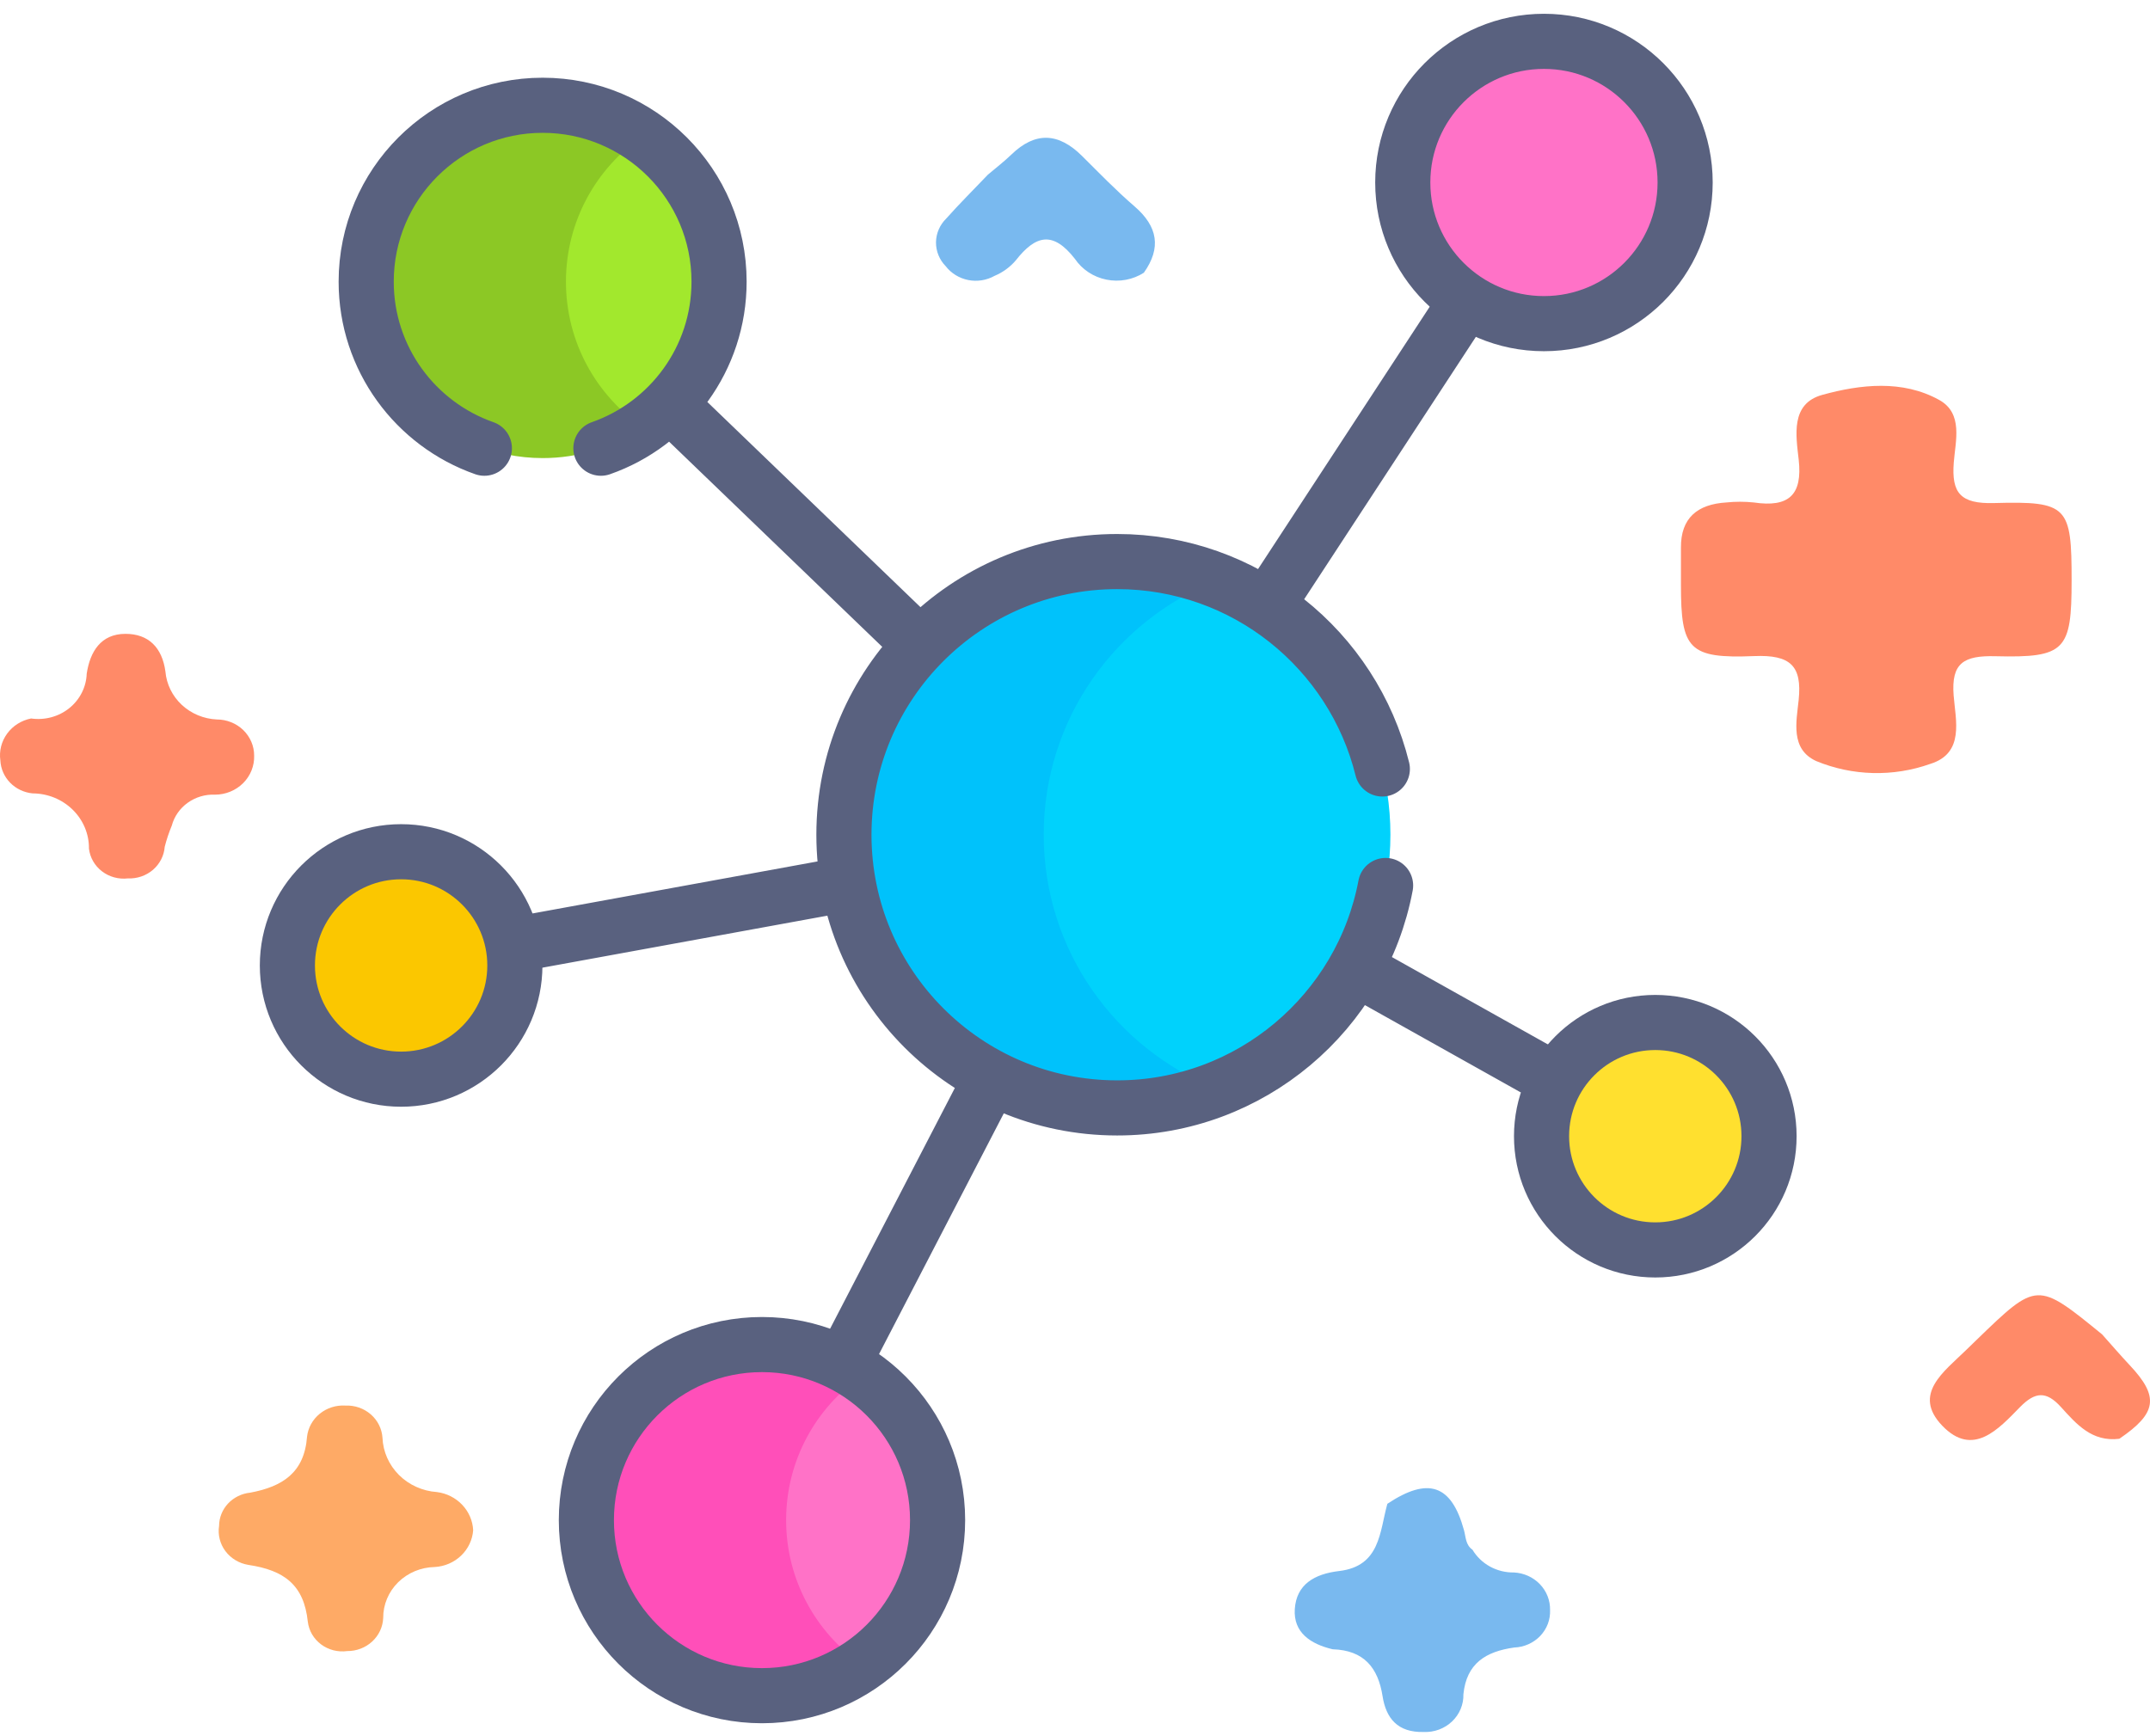
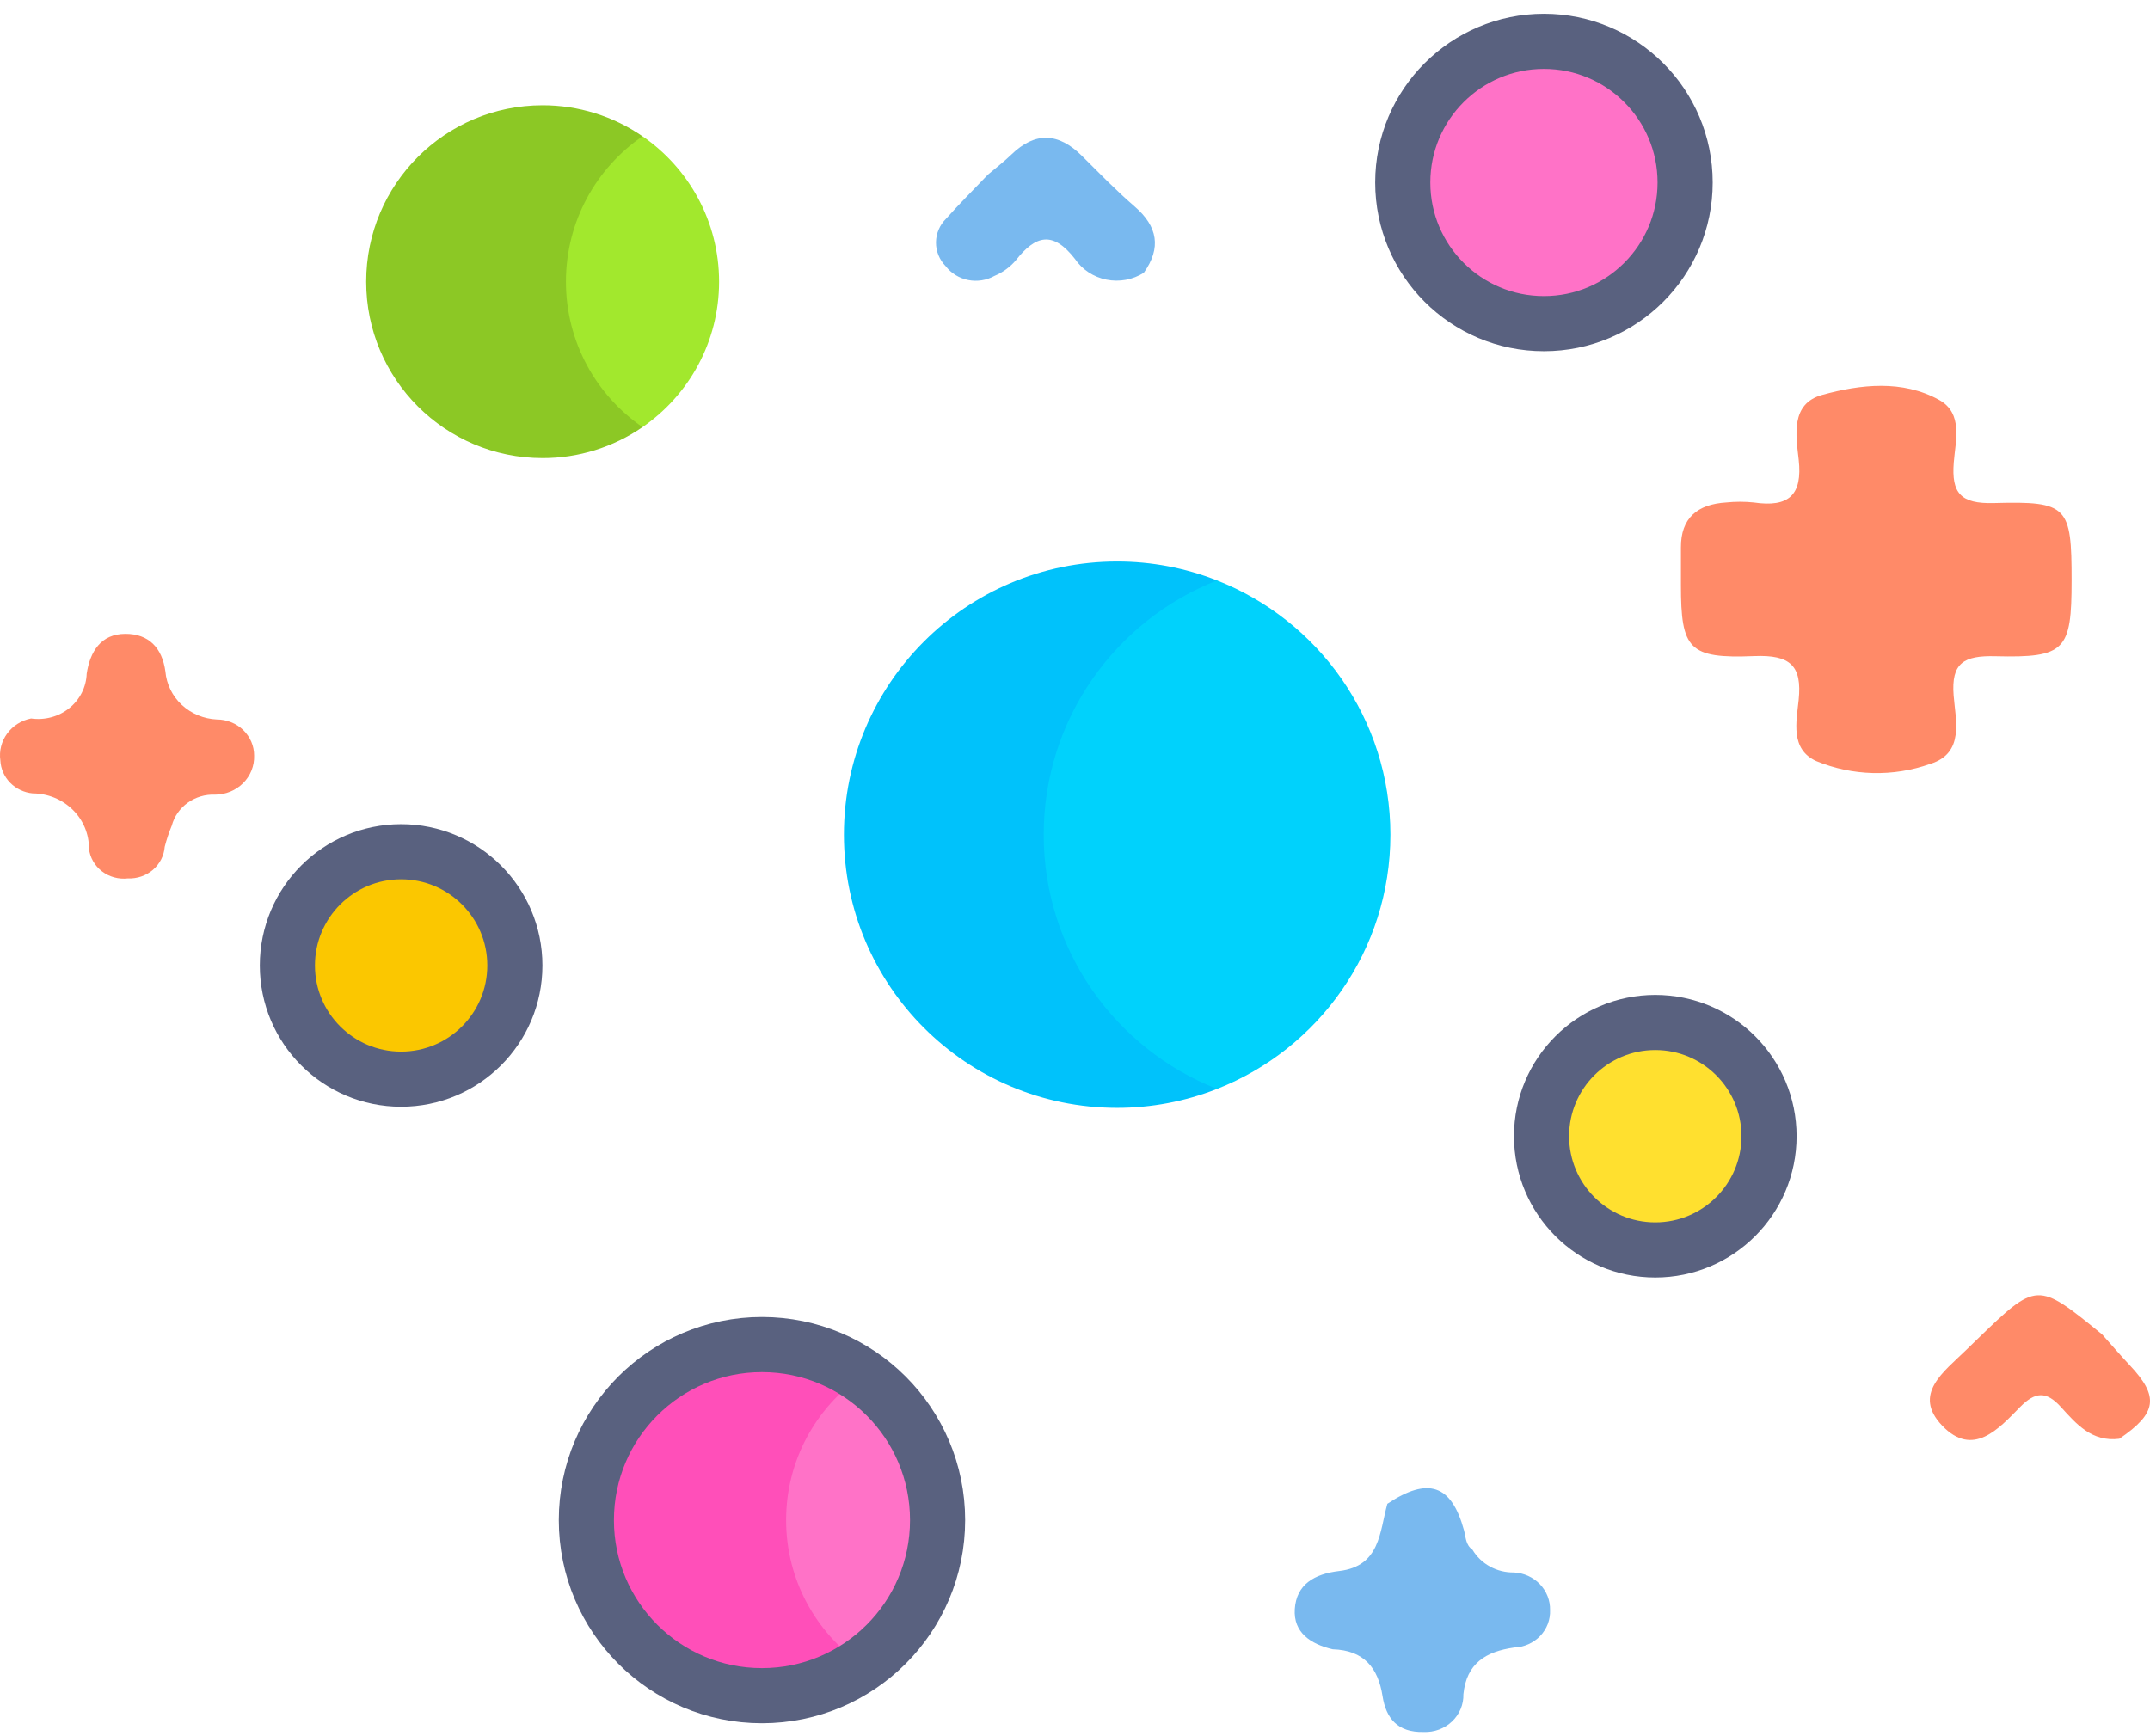
<svg xmlns="http://www.w3.org/2000/svg" width="78" height="63" viewBox="0 0 78 63" fill="none">
  <path d="M48.348 59.846C47.548 59.657 46.918 59.24 46.974 58.386C47.033 57.493 47.683 57.112 48.586 57.006C50.076 56.83 50.05 55.583 50.332 54.567C51.813 53.582 52.658 53.867 53.112 55.525C53.182 55.779 53.168 56.059 53.421 56.235C53.573 56.489 53.792 56.7 54.057 56.845C54.322 56.99 54.621 57.064 54.925 57.059C55.284 57.077 55.622 57.23 55.866 57.484C56.111 57.739 56.243 58.076 56.235 58.423C56.242 58.595 56.214 58.766 56.153 58.928C56.091 59.089 55.997 59.237 55.877 59.363C55.756 59.489 55.611 59.591 55.449 59.663C55.288 59.735 55.113 59.776 54.935 59.782C53.902 59.928 53.204 60.357 53.091 61.478C53.096 61.661 53.062 61.843 52.991 62.013C52.92 62.183 52.814 62.337 52.679 62.465C52.543 62.594 52.382 62.694 52.205 62.76C52.028 62.825 51.839 62.855 51.65 62.847C50.703 62.871 50.284 62.349 50.158 61.547C49.997 60.519 49.486 59.881 48.348 59.846Z" fill="#79B9EF" />
  <path d="M76.887 52.208C75.888 52.331 75.327 51.669 74.77 51.056C74.234 50.464 73.83 50.501 73.281 51.061C72.507 51.852 71.576 52.898 70.46 51.73C69.368 50.587 70.528 49.772 71.316 49C71.449 48.87 71.583 48.741 71.716 48.612C73.903 46.496 73.903 46.496 76.263 48.42C76.594 48.791 76.918 49.168 77.258 49.531C78.34 50.679 78.258 51.275 76.887 52.208Z" fill="#FF8A68" />
-   <path d="M17.166 55.528C17.14 55.875 16.985 56.202 16.729 56.447C16.473 56.693 16.133 56.84 15.773 56.861C15.272 56.87 14.795 57.069 14.444 57.415C14.094 57.761 13.899 58.227 13.902 58.712C13.888 59.036 13.744 59.343 13.501 59.566C13.257 59.79 12.933 59.914 12.597 59.911C12.431 59.934 12.261 59.924 12.098 59.883C11.936 59.841 11.783 59.769 11.65 59.67C11.517 59.57 11.405 59.446 11.322 59.305C11.239 59.163 11.187 59.007 11.167 58.846C11.027 57.507 10.307 56.978 9.011 56.784C8.677 56.73 8.378 56.551 8.179 56.286C7.981 56.022 7.898 55.692 7.948 55.368C7.95 55.068 8.066 54.779 8.274 54.557C8.483 54.335 8.769 54.194 9.077 54.163C10.253 53.944 11.042 53.433 11.139 52.133C11.176 51.808 11.342 51.508 11.602 51.298C11.862 51.087 12.196 50.981 12.534 51.003C12.872 50.989 13.201 51.104 13.452 51.322C13.703 51.541 13.855 51.846 13.876 52.171C13.897 52.677 14.11 53.157 14.474 53.521C14.838 53.884 15.329 54.105 15.851 54.141C16.204 54.186 16.529 54.35 16.769 54.604C17.009 54.857 17.15 55.184 17.166 55.528Z" fill="#FEAA66" />
  <path d="M35.843 6.335C36.125 6.095 36.422 5.87 36.687 5.613C37.564 4.761 38.408 4.817 39.254 5.658C39.879 6.279 40.493 6.914 41.16 7.489C42.005 8.217 42.137 8.997 41.498 9.896C41.3 10.023 41.078 10.11 40.845 10.153C40.612 10.196 40.373 10.194 40.141 10.147C39.908 10.101 39.688 10.01 39.492 9.881C39.296 9.752 39.128 9.587 38.998 9.395C38.197 8.365 37.568 8.537 36.856 9.443C36.648 9.69 36.382 9.884 36.079 10.011C35.791 10.172 35.451 10.226 35.125 10.161C34.799 10.096 34.508 9.917 34.309 9.659C34.08 9.425 33.954 9.114 33.957 8.791C33.961 8.469 34.094 8.16 34.328 7.931C34.813 7.385 35.336 6.868 35.843 6.335Z" fill="#79B9EF" />
  <path d="M1.127 26.071C1.373 26.106 1.623 26.091 1.863 26.026C2.102 25.962 2.324 25.849 2.515 25.695C2.706 25.541 2.86 25.35 2.969 25.134C3.078 24.919 3.138 24.683 3.146 24.443C3.268 23.646 3.658 23.003 4.546 23C5.39 22.997 5.883 23.499 6.001 24.366C6.04 24.825 6.251 25.255 6.594 25.576C6.938 25.896 7.39 26.085 7.867 26.107C8.044 26.107 8.221 26.141 8.385 26.207C8.55 26.273 8.699 26.369 8.825 26.491C8.95 26.613 9.05 26.758 9.118 26.916C9.186 27.076 9.221 27.246 9.22 27.418C9.226 27.602 9.194 27.785 9.125 27.957C9.057 28.128 8.953 28.285 8.821 28.417C8.688 28.549 8.53 28.654 8.354 28.726C8.179 28.798 7.991 28.835 7.8 28.835C7.446 28.82 7.097 28.924 6.812 29.128C6.526 29.332 6.322 29.624 6.233 29.956C6.129 30.207 6.043 30.464 5.976 30.726C5.952 31.048 5.798 31.348 5.549 31.563C5.299 31.777 4.972 31.889 4.638 31.874C4.472 31.893 4.303 31.88 4.142 31.836C3.981 31.792 3.831 31.718 3.7 31.617C3.568 31.516 3.459 31.392 3.378 31.25C3.297 31.108 3.246 30.953 3.227 30.792C3.23 30.53 3.179 30.271 3.078 30.029C2.976 29.787 2.826 29.566 2.636 29.38C2.446 29.194 2.22 29.046 1.971 28.944C1.722 28.843 1.454 28.79 1.183 28.789C0.873 28.759 0.583 28.622 0.368 28.402C0.154 28.183 0.028 27.896 0.013 27.595C-0.036 27.251 0.052 26.903 0.259 26.62C0.465 26.337 0.776 26.14 1.127 26.071Z" fill="#FF8A68" />
  <path d="M75.156 21.066C75.156 23.597 74.933 23.875 72.393 23.812C71.243 23.782 70.784 24.057 70.876 25.235C70.946 26.133 71.282 27.332 70.025 27.72C68.683 28.197 67.204 28.159 65.89 27.616C64.943 27.182 65.173 26.181 65.254 25.4C65.382 24.156 64.954 23.753 63.638 23.807C61.265 23.904 60.984 23.554 60.983 21.237C60.983 20.782 60.986 20.326 60.983 19.871C60.976 18.8 61.575 18.296 62.633 18.232C62.961 18.198 63.293 18.198 63.621 18.232C64.903 18.423 65.397 17.957 65.255 16.68C65.158 15.807 64.948 14.648 66.112 14.328C67.496 13.947 69.018 13.774 70.35 14.511C71.231 14.999 70.942 16 70.881 16.781C70.795 17.887 71.121 18.289 72.343 18.254C75.025 18.179 75.157 18.375 75.156 21.066Z" fill="#FF8A68" />
  <path d="M56.013 11.744C58.842 11.744 61.135 9.451 61.135 6.622C61.135 3.793 58.842 1.5 56.013 1.5C53.184 1.5 50.891 3.793 50.891 6.622C50.891 9.451 53.184 11.744 56.013 11.744Z" fill="#FF72C7" />
  <path d="M60.052 45.355C62.331 45.355 64.179 43.507 64.179 41.228C64.179 38.949 62.331 37.102 60.052 37.102C57.773 37.102 55.926 38.949 55.926 41.228C55.926 43.507 57.773 45.355 60.052 45.355Z" fill="#FFE02F" />
  <path d="M14.552 39.159C16.831 39.159 18.679 37.312 18.679 35.033C18.679 32.754 16.831 30.906 14.552 30.906C12.273 30.906 10.426 32.754 10.426 35.033C10.426 37.312 12.273 39.159 14.552 39.159Z" fill="#FBC700" />
  <path d="M44.153 21.061C42.999 20.607 41.77 20.374 40.529 20.375C35.055 20.375 30.617 24.813 30.617 30.287C30.617 35.762 35.055 40.2 40.529 40.2C41.77 40.2 42.999 39.967 44.153 39.513L45.082 37.179V23.101L44.153 21.061Z" fill="#00C2FB" />
  <path d="M23.31 4.945L19.104 5.731V14.346L23.31 15.498C24.987 14.343 26.088 12.411 26.088 10.221C26.087 8.032 24.987 6.099 23.31 4.945Z" fill="#A2E82D" />
  <path d="M20.532 10.221C20.532 8.031 21.632 6.099 23.31 4.945C22.244 4.211 20.98 3.819 19.686 3.82C16.151 3.82 13.285 6.686 13.285 10.221C13.285 13.757 16.151 16.622 19.686 16.622C20.98 16.624 22.244 16.232 23.31 15.498C21.632 14.343 20.532 12.411 20.532 10.221Z" fill="#8CC825" />
  <path d="M31.267 49.922L26.602 50.886V59.2L31.267 60.399C32.926 59.249 34.014 57.333 34.014 55.161C34.014 52.989 32.926 51.072 31.267 49.922Z" fill="#FF72C7" />
  <path d="M28.52 55.16C28.52 52.988 29.608 51.071 31.268 49.921C30.204 49.182 28.939 48.787 27.644 48.789C24.126 48.789 21.273 51.641 21.273 55.16C21.273 58.678 24.126 61.53 27.644 61.53C28.939 61.532 30.204 61.137 31.268 60.399C29.608 59.249 28.52 57.332 28.52 55.16Z" fill="#FF4FB9" />
  <path d="M50.443 30.288C50.443 26.093 47.835 22.509 44.153 21.062C40.472 22.51 37.865 26.093 37.865 30.288C37.865 34.482 40.472 38.066 44.153 39.513C47.835 38.066 50.443 34.483 50.443 30.288Z" fill="#00D2FC" />
  <path d="M56.013 11.744C58.842 11.744 61.135 9.451 61.135 6.622C61.135 3.793 58.842 1.5 56.013 1.5C53.184 1.5 50.891 3.793 50.891 6.622C50.891 9.451 53.184 11.744 56.013 11.744Z" stroke="#59617F" stroke-width="2" stroke-miterlimit="10" stroke-linecap="round" stroke-linejoin="round" />
  <path d="M60.052 45.355C62.331 45.355 64.179 43.507 64.179 41.228C64.179 38.949 62.331 37.102 60.052 37.102C57.773 37.102 55.926 38.949 55.926 41.228C55.926 43.507 57.773 45.355 60.052 45.355Z" stroke="#59617F" stroke-width="2" stroke-miterlimit="10" stroke-linecap="round" stroke-linejoin="round" />
  <path d="M14.552 39.159C16.831 39.159 18.679 37.312 18.679 35.033C18.679 32.754 16.831 30.906 14.552 30.906C12.273 30.906 10.426 32.754 10.426 35.033C10.426 37.312 12.273 39.159 14.552 39.159Z" stroke="#59617F" stroke-width="2" stroke-miterlimit="10" stroke-linecap="round" stroke-linejoin="round" />
  <path d="M27.644 61.53C31.163 61.53 34.015 58.678 34.015 55.16C34.015 51.641 31.163 48.789 27.644 48.789C24.126 48.789 21.273 51.641 21.273 55.16C21.273 58.678 24.126 61.53 27.644 61.53Z" stroke="#59617F" stroke-width="2" stroke-miterlimit="10" stroke-linecap="round" stroke-linejoin="round" />
-   <path d="M49.352 35.233L56.231 39.086M24.54 14.895L33.296 23.325M30.446 32.131L18.948 34.23M53.067 11.124L46.089 21.79M30.728 49.205L35.862 39.296M21.8 16.264C24.296 15.39 26.087 13.016 26.087 10.221C26.087 6.686 23.221 3.82 19.686 3.82C16.151 3.82 13.285 6.686 13.285 10.221C13.285 13.016 15.076 15.39 17.572 16.264M50.15 27.903C49.082 23.582 45.18 20.377 40.529 20.377C35.055 20.377 30.617 24.815 30.617 30.29C30.617 35.764 35.055 40.202 40.529 40.202C45.374 40.202 49.404 36.725 50.268 32.131" stroke="#59617F" stroke-width="2" stroke-miterlimit="10" stroke-linecap="round" stroke-linejoin="round" />
</svg>